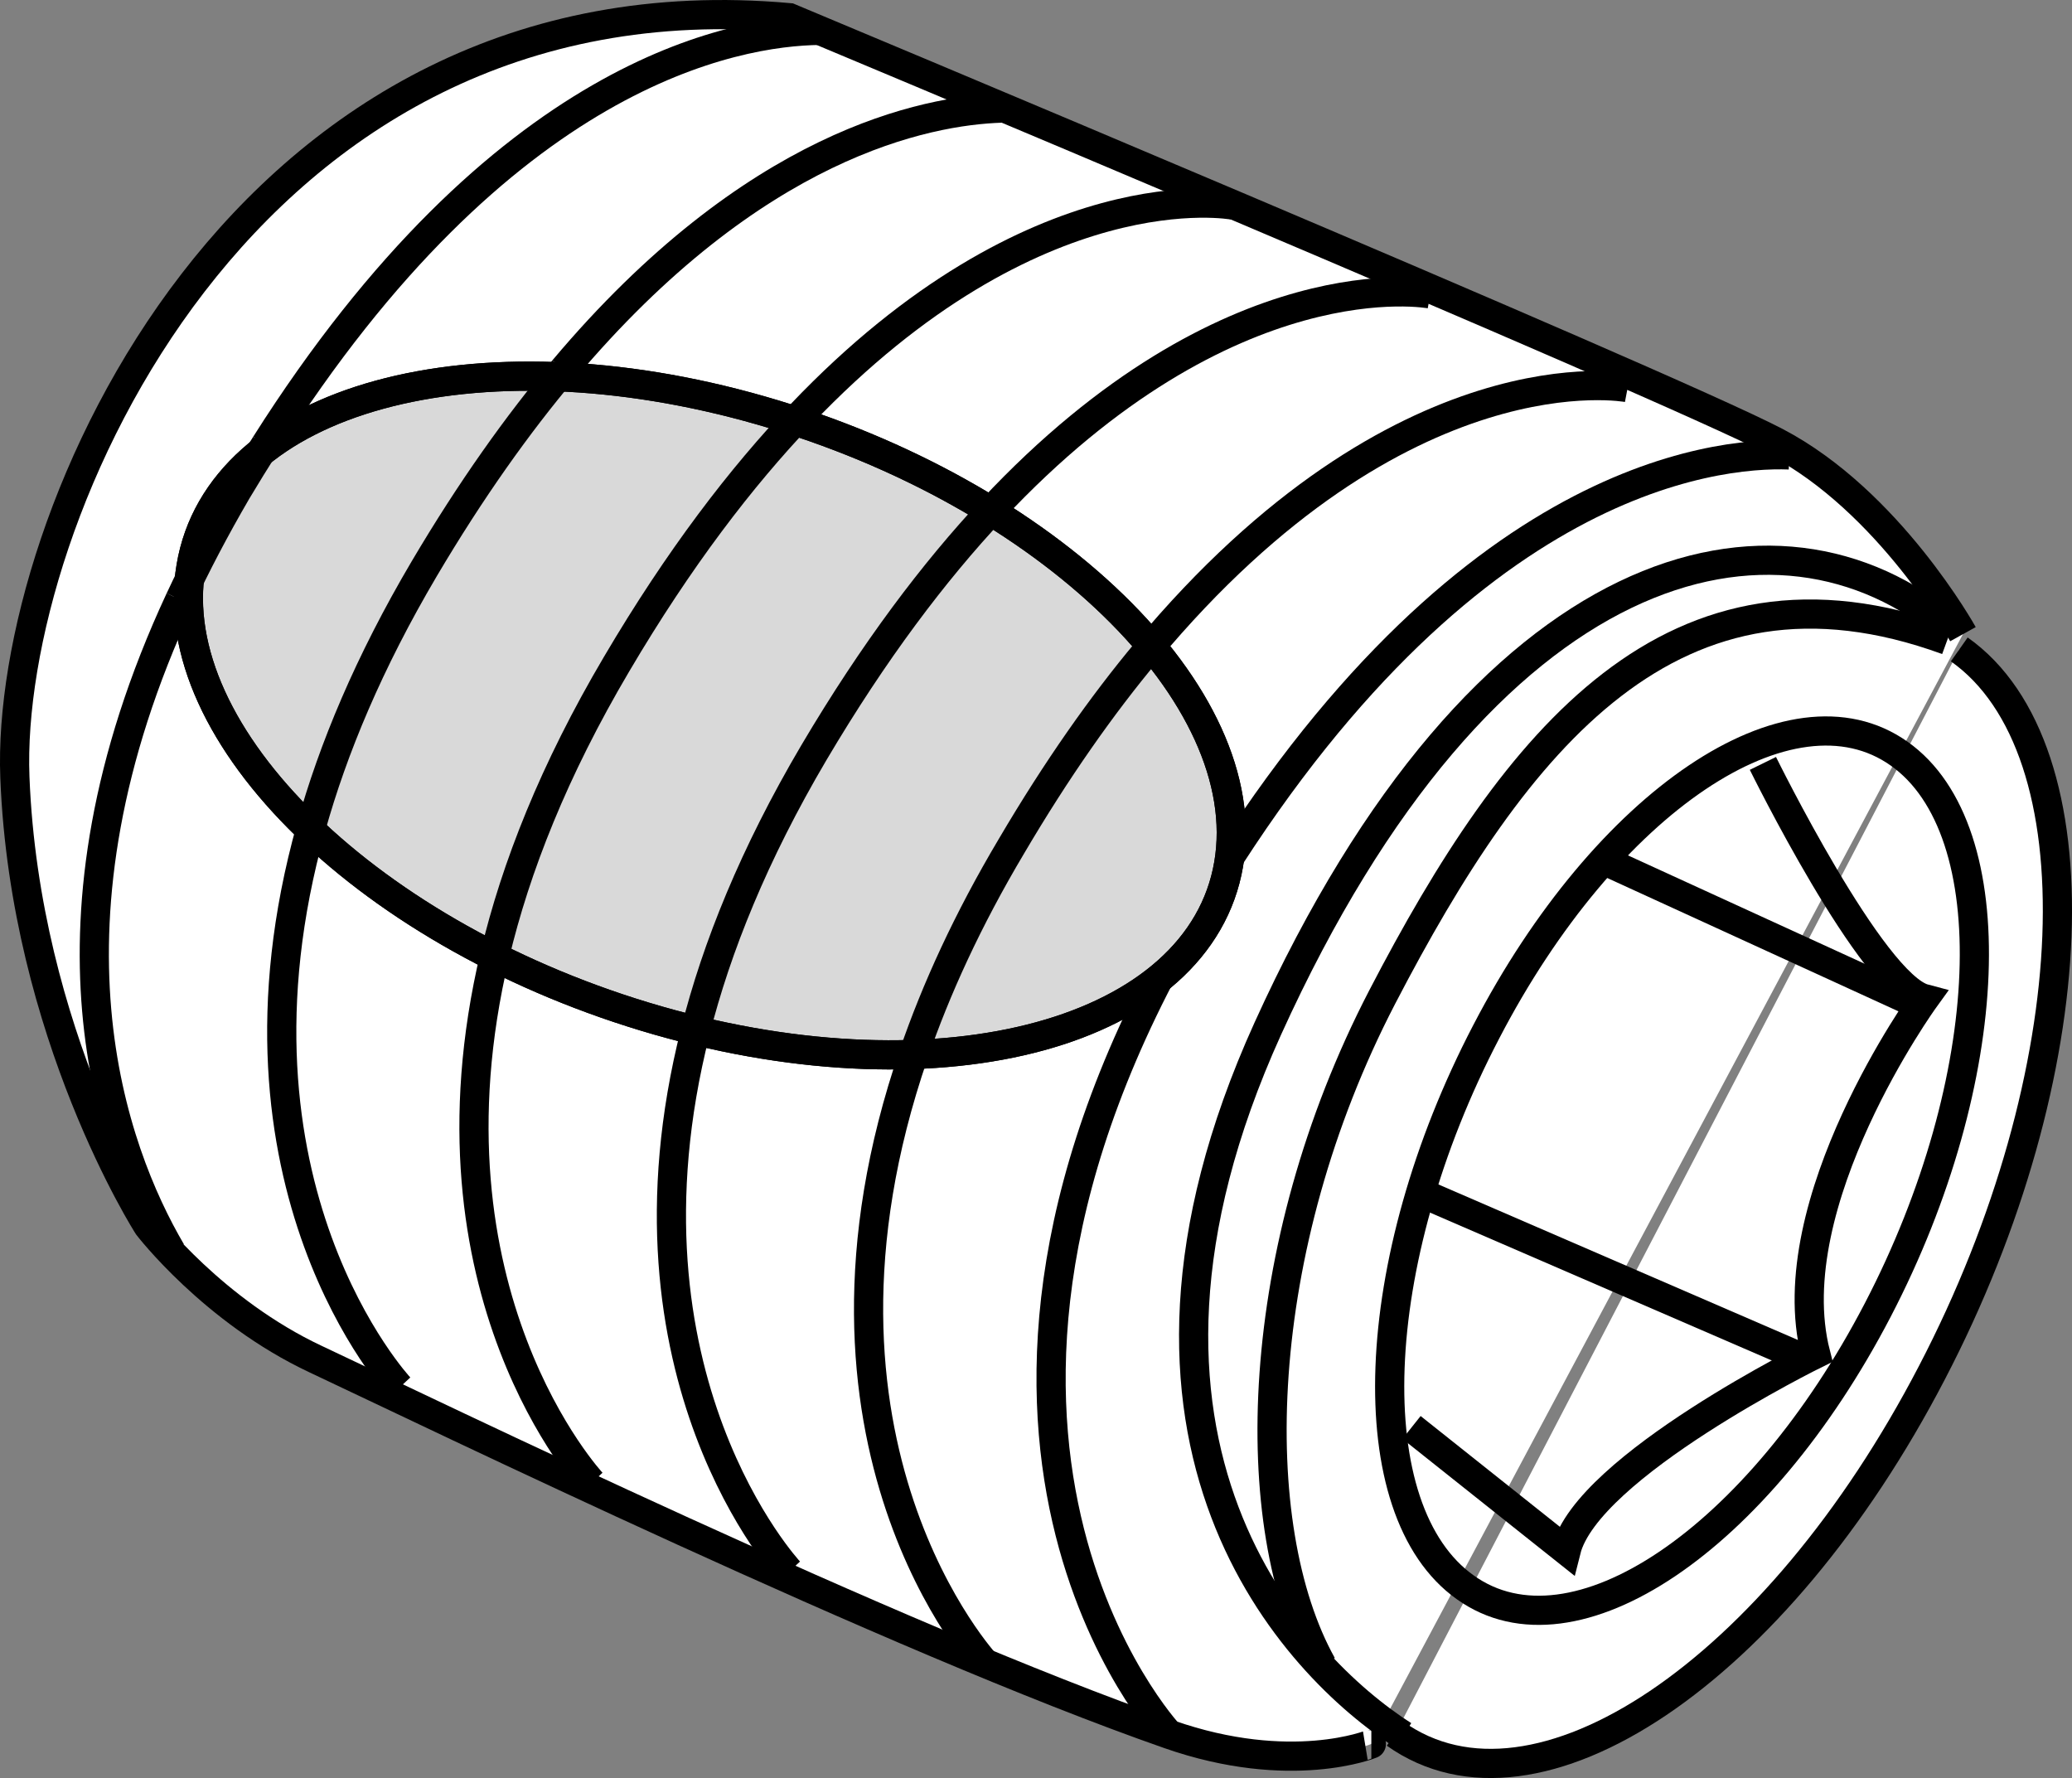
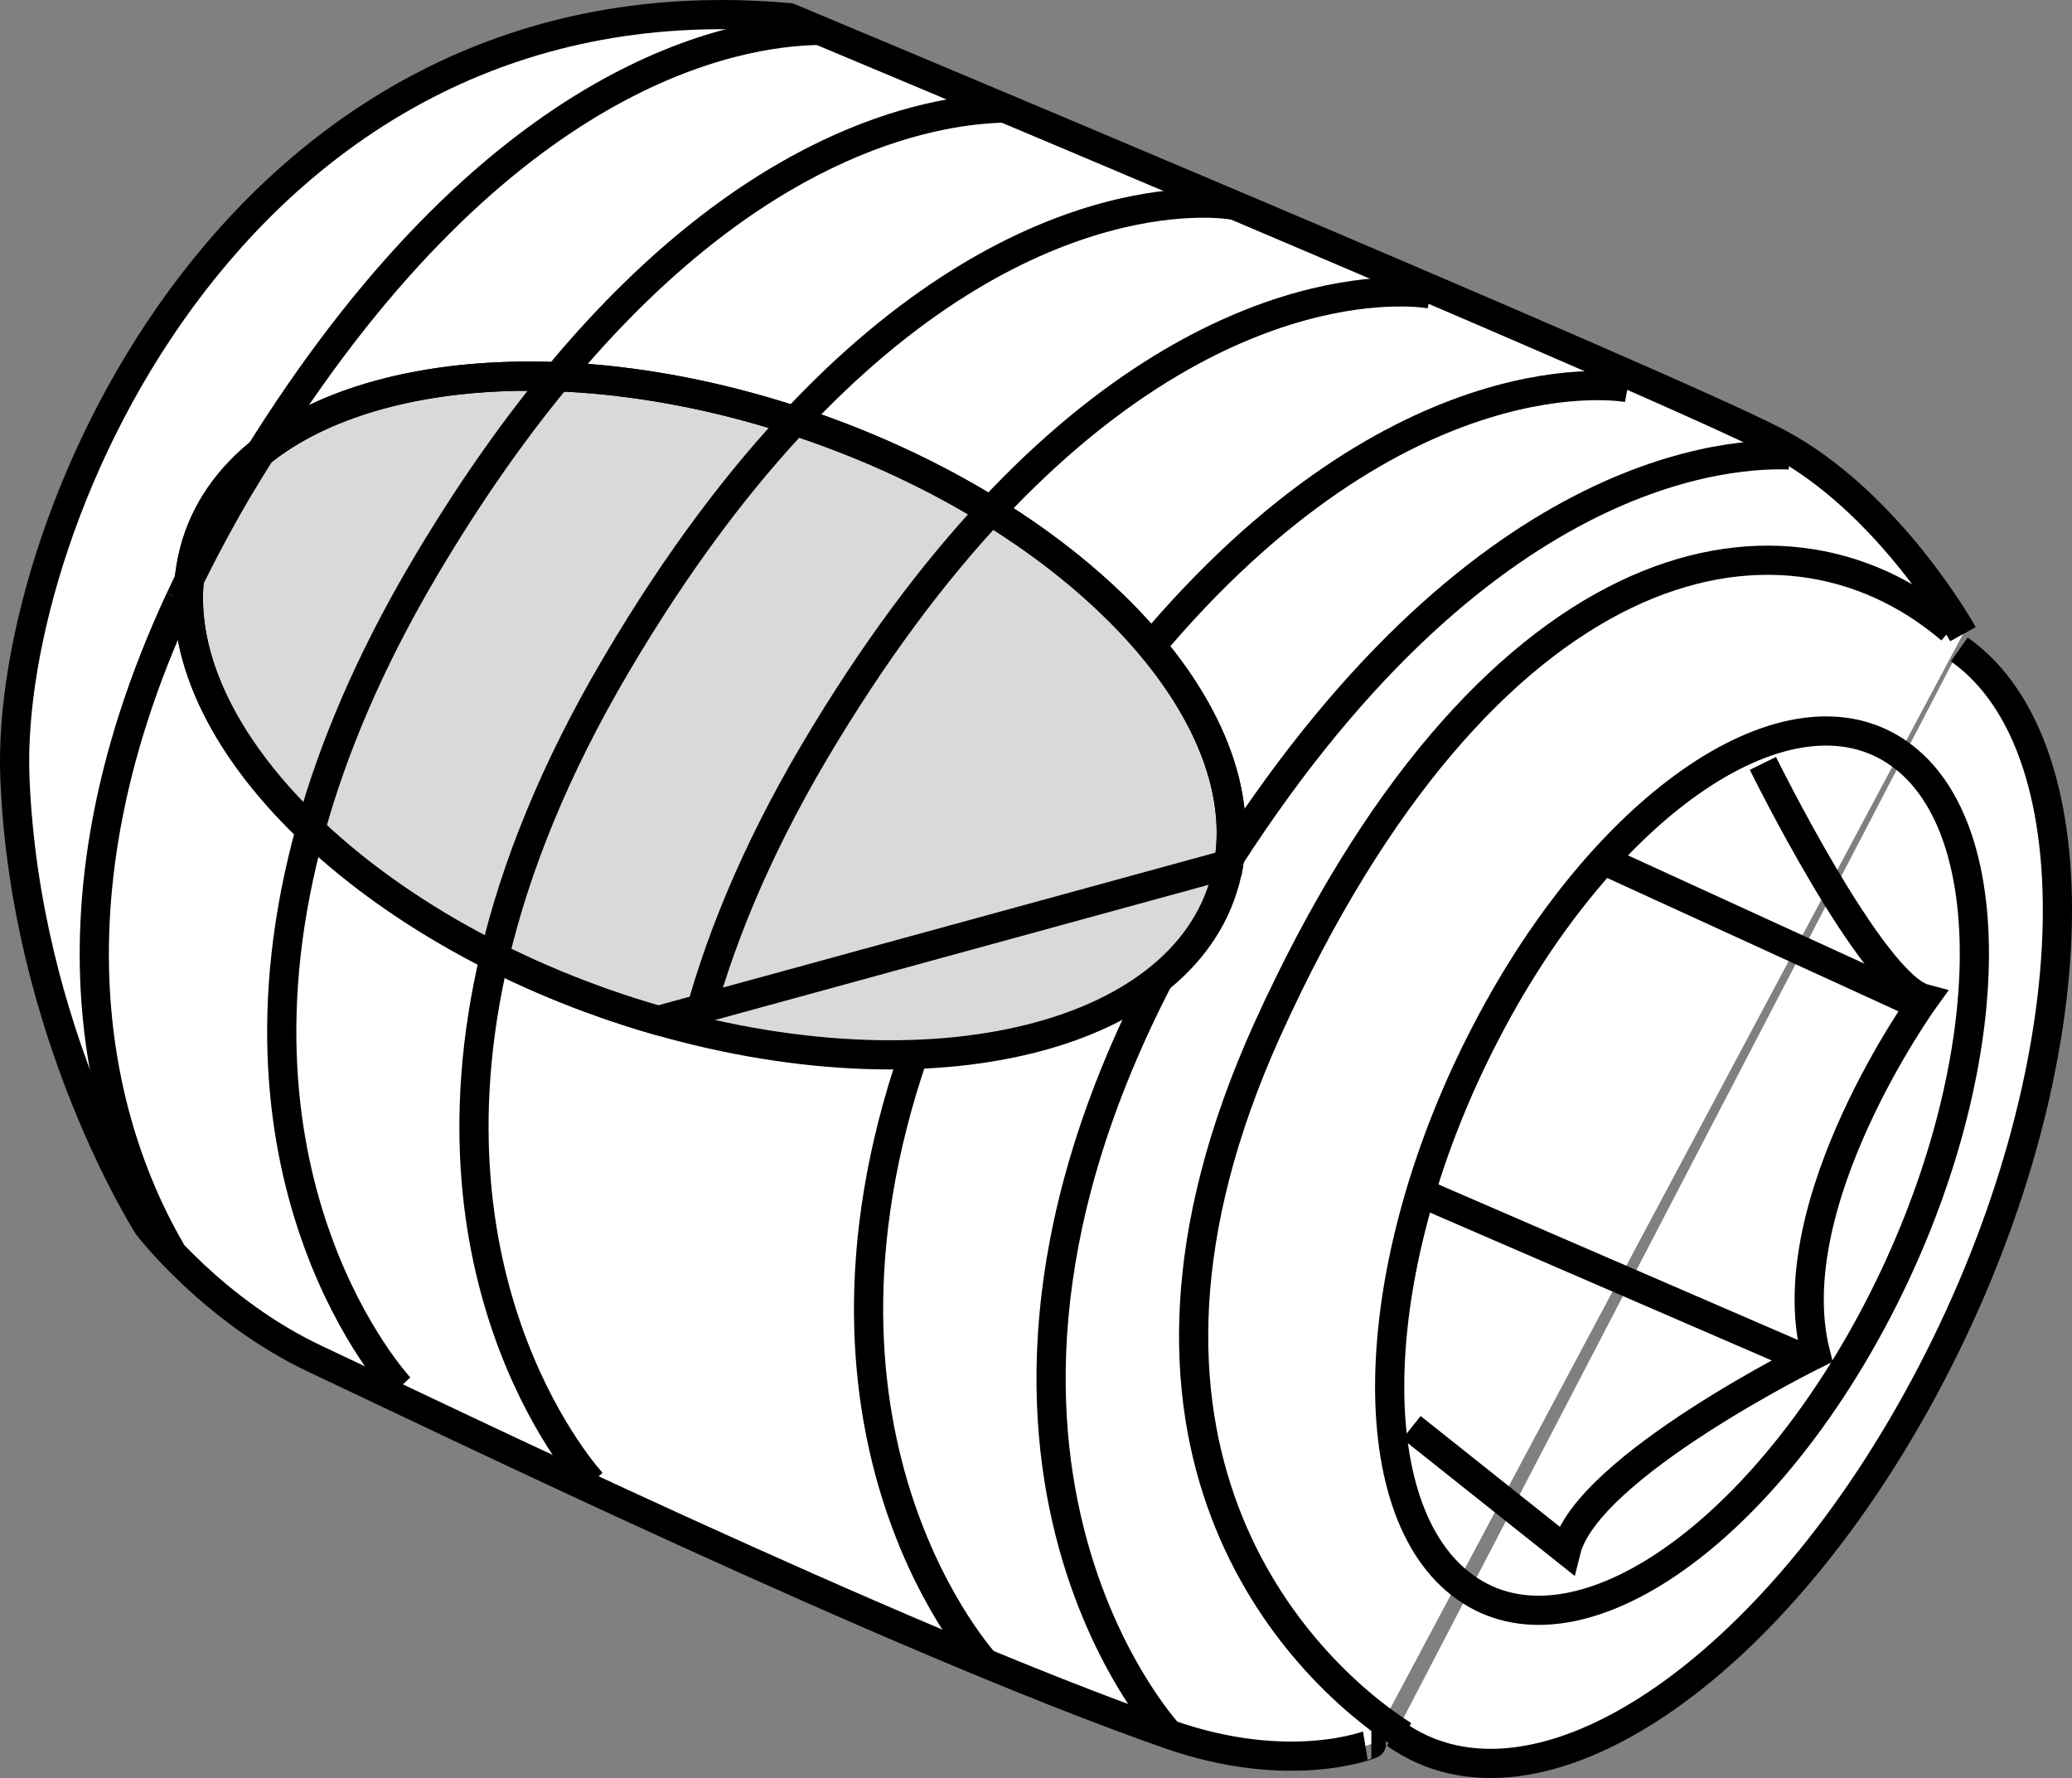
<svg xmlns="http://www.w3.org/2000/svg" version="1.1" id="image" x="0px" y="0px" width="56.799px" height="48.735px" viewBox="0 0 56.799 48.735" enable-background="new 0 0 56.799 48.735" xml:space="preserve">
  <rect x="0" y="0" width="56.799" height="48.735" fill="#808080" stroke="none" />
  <g>
    <path fill="#FFFFFF" stroke="#000000" stroke-width="0.8" stroke-miterlimit="10" d="M37.592,47.801   c0.004,0-2.2,0.906-5.547-0.266c-7.492-2.617-20.242-8.803-23.386-10.279c-2.813-1.318-4.602-3.652-4.602-3.652   S0.681,28.338,0.408,21.303C0.135,14.268,6.631-0.865,21.639,0.485c0,0,23.926,10,27.035,11.623   c3.113,1.623,5.136,5.274,5.136,5.274" />
    <path fill="#FFFFFF" stroke="#000000" stroke-width="0.8" stroke-miterlimit="10" d="M38.248,47.522   c3.86,2.744,10.442-1.686,14.711-9.898c4.274-8.201,4.614-17.1,0.75-19.824" />
-     <path fill="#FFFFFF" stroke="#000000" stroke-width="0.8" stroke-miterlimit="10" d="M53.377,17.551   c-7.504-2.738-11.82,2.719-15.488,9.78c-3.586,6.914-3.766,14.508-1.648,18.308" />
    <path fill="none" stroke="#000000" stroke-width="0.8" stroke-miterlimit="10" d="M51.475,35.905   c3.285-6.312,3.551-13.156,0.586-15.248c-2.968-2.104-8.039,1.307-11.32,7.625   c-3.297,6.318-3.543,13.125-0.57,15.228C43.135,45.627,48.193,42.211,51.475,35.905z" />
    <path fill="none" stroke="#000000" stroke-width="0.8" stroke-miterlimit="10" d="M49.049,12.469   c-2.047-0.076-9.234,0.621-16.324,12.625c-8.387,14.195-0.68,22.441-0.68,22.441" />
    <path fill="none" stroke="#000000" stroke-width="0.8" stroke-miterlimit="10" d="M53.478,17.249   c-4.766-4.057-12.801-2.117-18.727,10.951c-5.152,11.369,0.777,17.484,3.719,19.367" />
    <path fill="none" stroke="#000000" stroke-width="0.8" stroke-miterlimit="10" d="M48.326,20.924c0,0,2.984,6.07,4.43,6.451   c0,0-4.043,5.59-2.984,9.734c0,0-6.262,3.08-6.84,5.387l-4.238-3.371" />
    <line fill="none" stroke="#000000" stroke-width="0.8" stroke-miterlimit="10" x1="49.658" y1="37.325" x2="39.111" y2="32.762" />
    <line fill="none" stroke="#000000" stroke-width="0.8" stroke-miterlimit="10" x1="52.498" y1="27.489" x2="44.08" y2="23.635" />
    <path fill="#D9D9D9" stroke="#000000" stroke-width="0.8" stroke-miterlimit="10" d="M33.681,23.686   c0.785-4.613-4.957-10.178-12.816-12.434c-7.844-2.25-14.856-0.33-15.629,4.283   C4.451,20.143,10.181,25.715,18.037,27.971C25.896,30.221,32.892,28.301,33.681,23.686z" />
    <path fill="none" stroke="#000000" stroke-width="0.8" stroke-miterlimit="10" d="M25.049,28.889   c-3.676,10.686,1.996,16.75,1.996,16.75" />
-     <path fill="none" stroke="#000000" stroke-width="0.8" stroke-miterlimit="10" d="M31.431,17.862   c-1.223,1.465-2.465,3.226-3.707,5.336c-1.199,2.016-2.066,3.918-2.676,5.691" />
    <path fill="none" stroke="#000000" stroke-width="0.8" stroke-miterlimit="10" d="M44.619,10.625   c0,0-6.172-1.18-13.188,7.236" />
-     <path fill="none" stroke="#000000" stroke-width="0.8" stroke-miterlimit="10" d="M19.06,28.276   c-2.402,9.467,2.578,14.797,2.578,14.797" />
    <path fill="none" stroke="#000000" stroke-width="0.8" stroke-miterlimit="10" d="M27.201,13.965   c-1.59,1.698-3.242,3.877-4.891,6.666c-1.641,2.783-2.668,5.336-3.25,7.644" />
    <path fill="none" stroke="#000000" stroke-width="0.8" stroke-miterlimit="10" d="M39.213,8.057c0,0-5.5-1.051-12.012,5.908" />
    <path fill="none" stroke="#000000" stroke-width="0.8" stroke-miterlimit="10" d="M13.564,26.178   c-2.199,9.258,2.66,14.461,2.66,14.461" />
    <path fill="none" stroke="#000000" stroke-width="0.8" stroke-miterlimit="10" d="M21.963,11.354   c-1.644,1.723-3.355,3.955-5.058,6.844c-1.723,2.916-2.77,5.584-3.34,7.98" />
    <path fill="none" stroke="#000000" stroke-width="0.8" stroke-miterlimit="10" d="M33.807,5.623c0,0-5.41-1.025-11.844,5.73   " />
    <path fill="none" stroke="#000000" stroke-width="0.8" stroke-miterlimit="10" d="M8.525,22.686   c-2.742,9.811,2.43,15.342,2.43,15.342" />
    <path fill="none" stroke="#000000" stroke-width="0.8" stroke-miterlimit="10" d="M15.451,10.131   c-1.254,1.488-2.539,3.289-3.82,5.455c-1.516,2.568-2.504,4.938-3.105,7.1" />
    <path fill="none" stroke="#000000" stroke-width="0.8" stroke-miterlimit="10" d="M27.451,2.963   c-2.062,0.068-6.789,0.974-12,7.168" />
    <path fill="none" stroke="#000000" stroke-width="0.8" stroke-miterlimit="10" d="M4.931,16.43   C0.775,25.365,3.084,31.551,4.693,34.301" />
    <path fill="none" stroke="#000000" stroke-width="0.8" stroke-miterlimit="10" d="M7.279,12.184   c-0.262,0.412-0.523,0.836-0.789,1.28c-0.594,1.021-1.114,2.01-1.559,2.967" />
    <path fill="none" stroke="#000000" stroke-width="0.8" stroke-miterlimit="10" d="M22.475,0.832   c-2.324,0.026-8.719,1.129-15.196,11.352" />
-     <path fill="none" stroke="#000000" stroke-width="0.8" stroke-miterlimit="10" d="M33.681,23.686   c0.785-4.613-4.957-10.178-12.816-12.434c-7.844-2.25-14.856-0.33-15.629,4.283   C4.451,20.143,10.181,25.715,18.037,27.971C25.896,30.221,32.892,28.301,33.681,23.686z" />
+     <path fill="none" stroke="#000000" stroke-width="0.8" stroke-miterlimit="10" d="M33.681,23.686   c0.785-4.613-4.957-10.178-12.816-12.434c-7.844-2.25-14.856-0.33-15.629,4.283   C4.451,20.143,10.181,25.715,18.037,27.971z" />
  </g>
</svg>